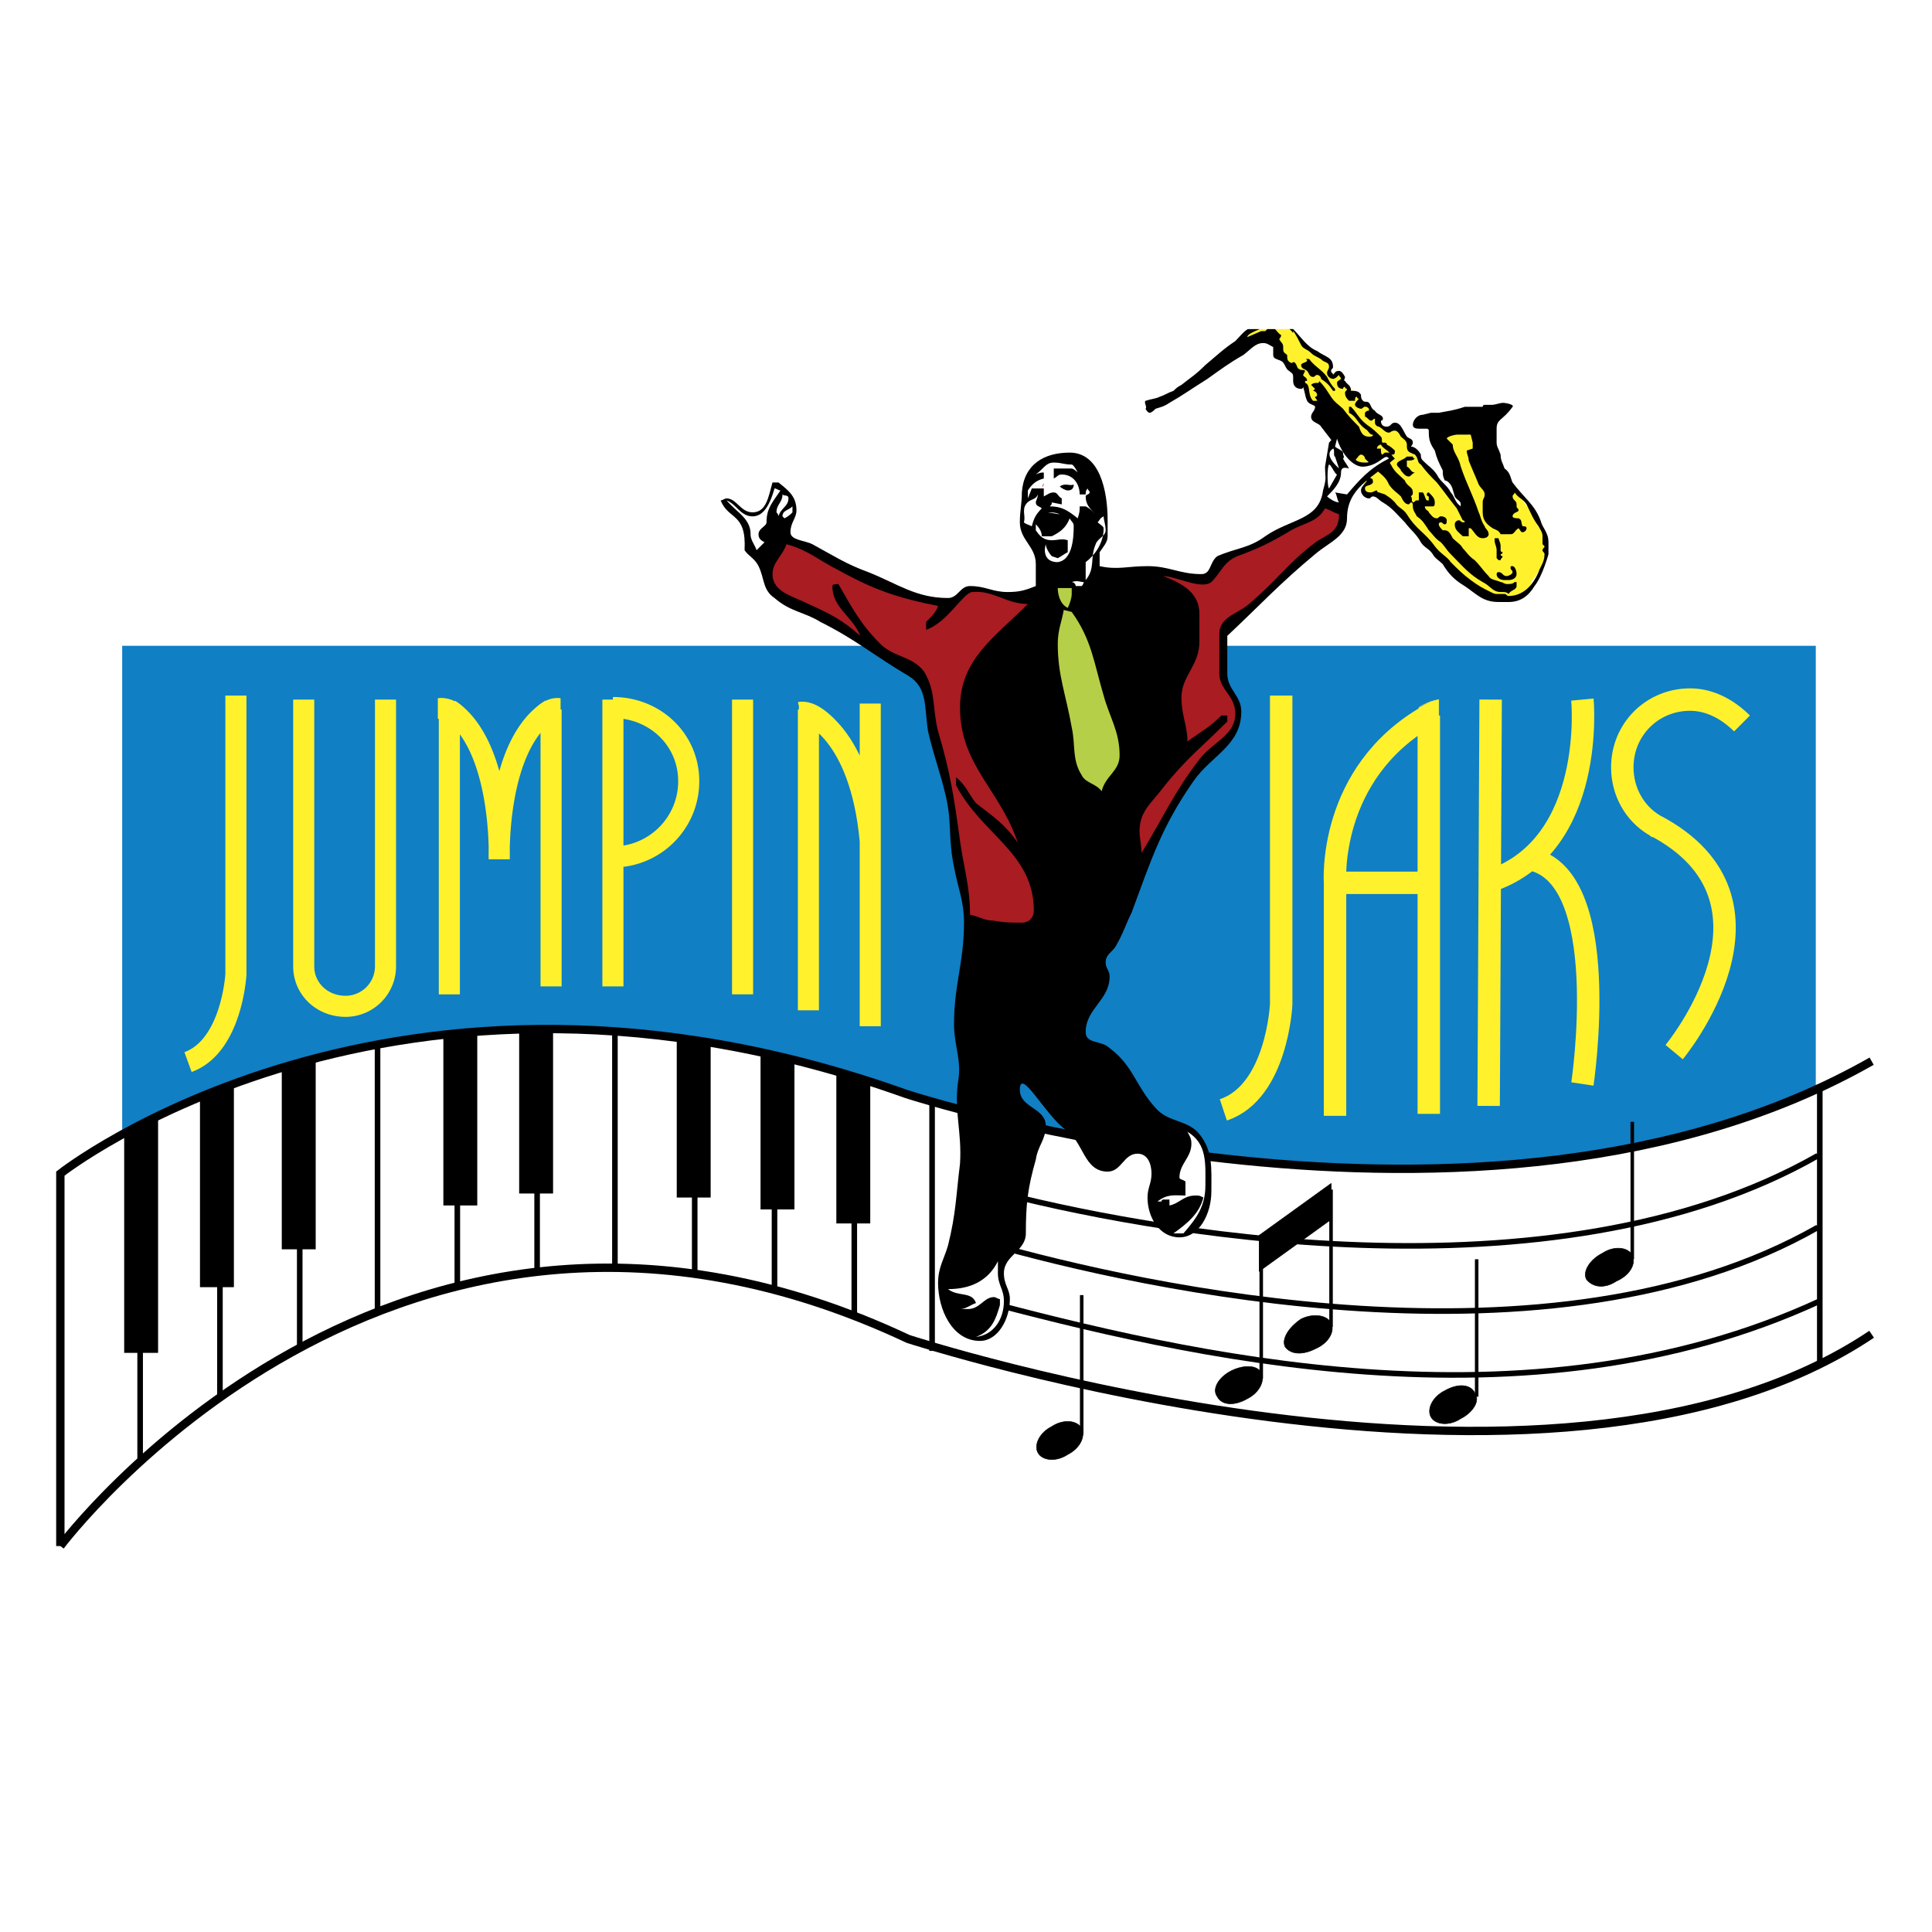
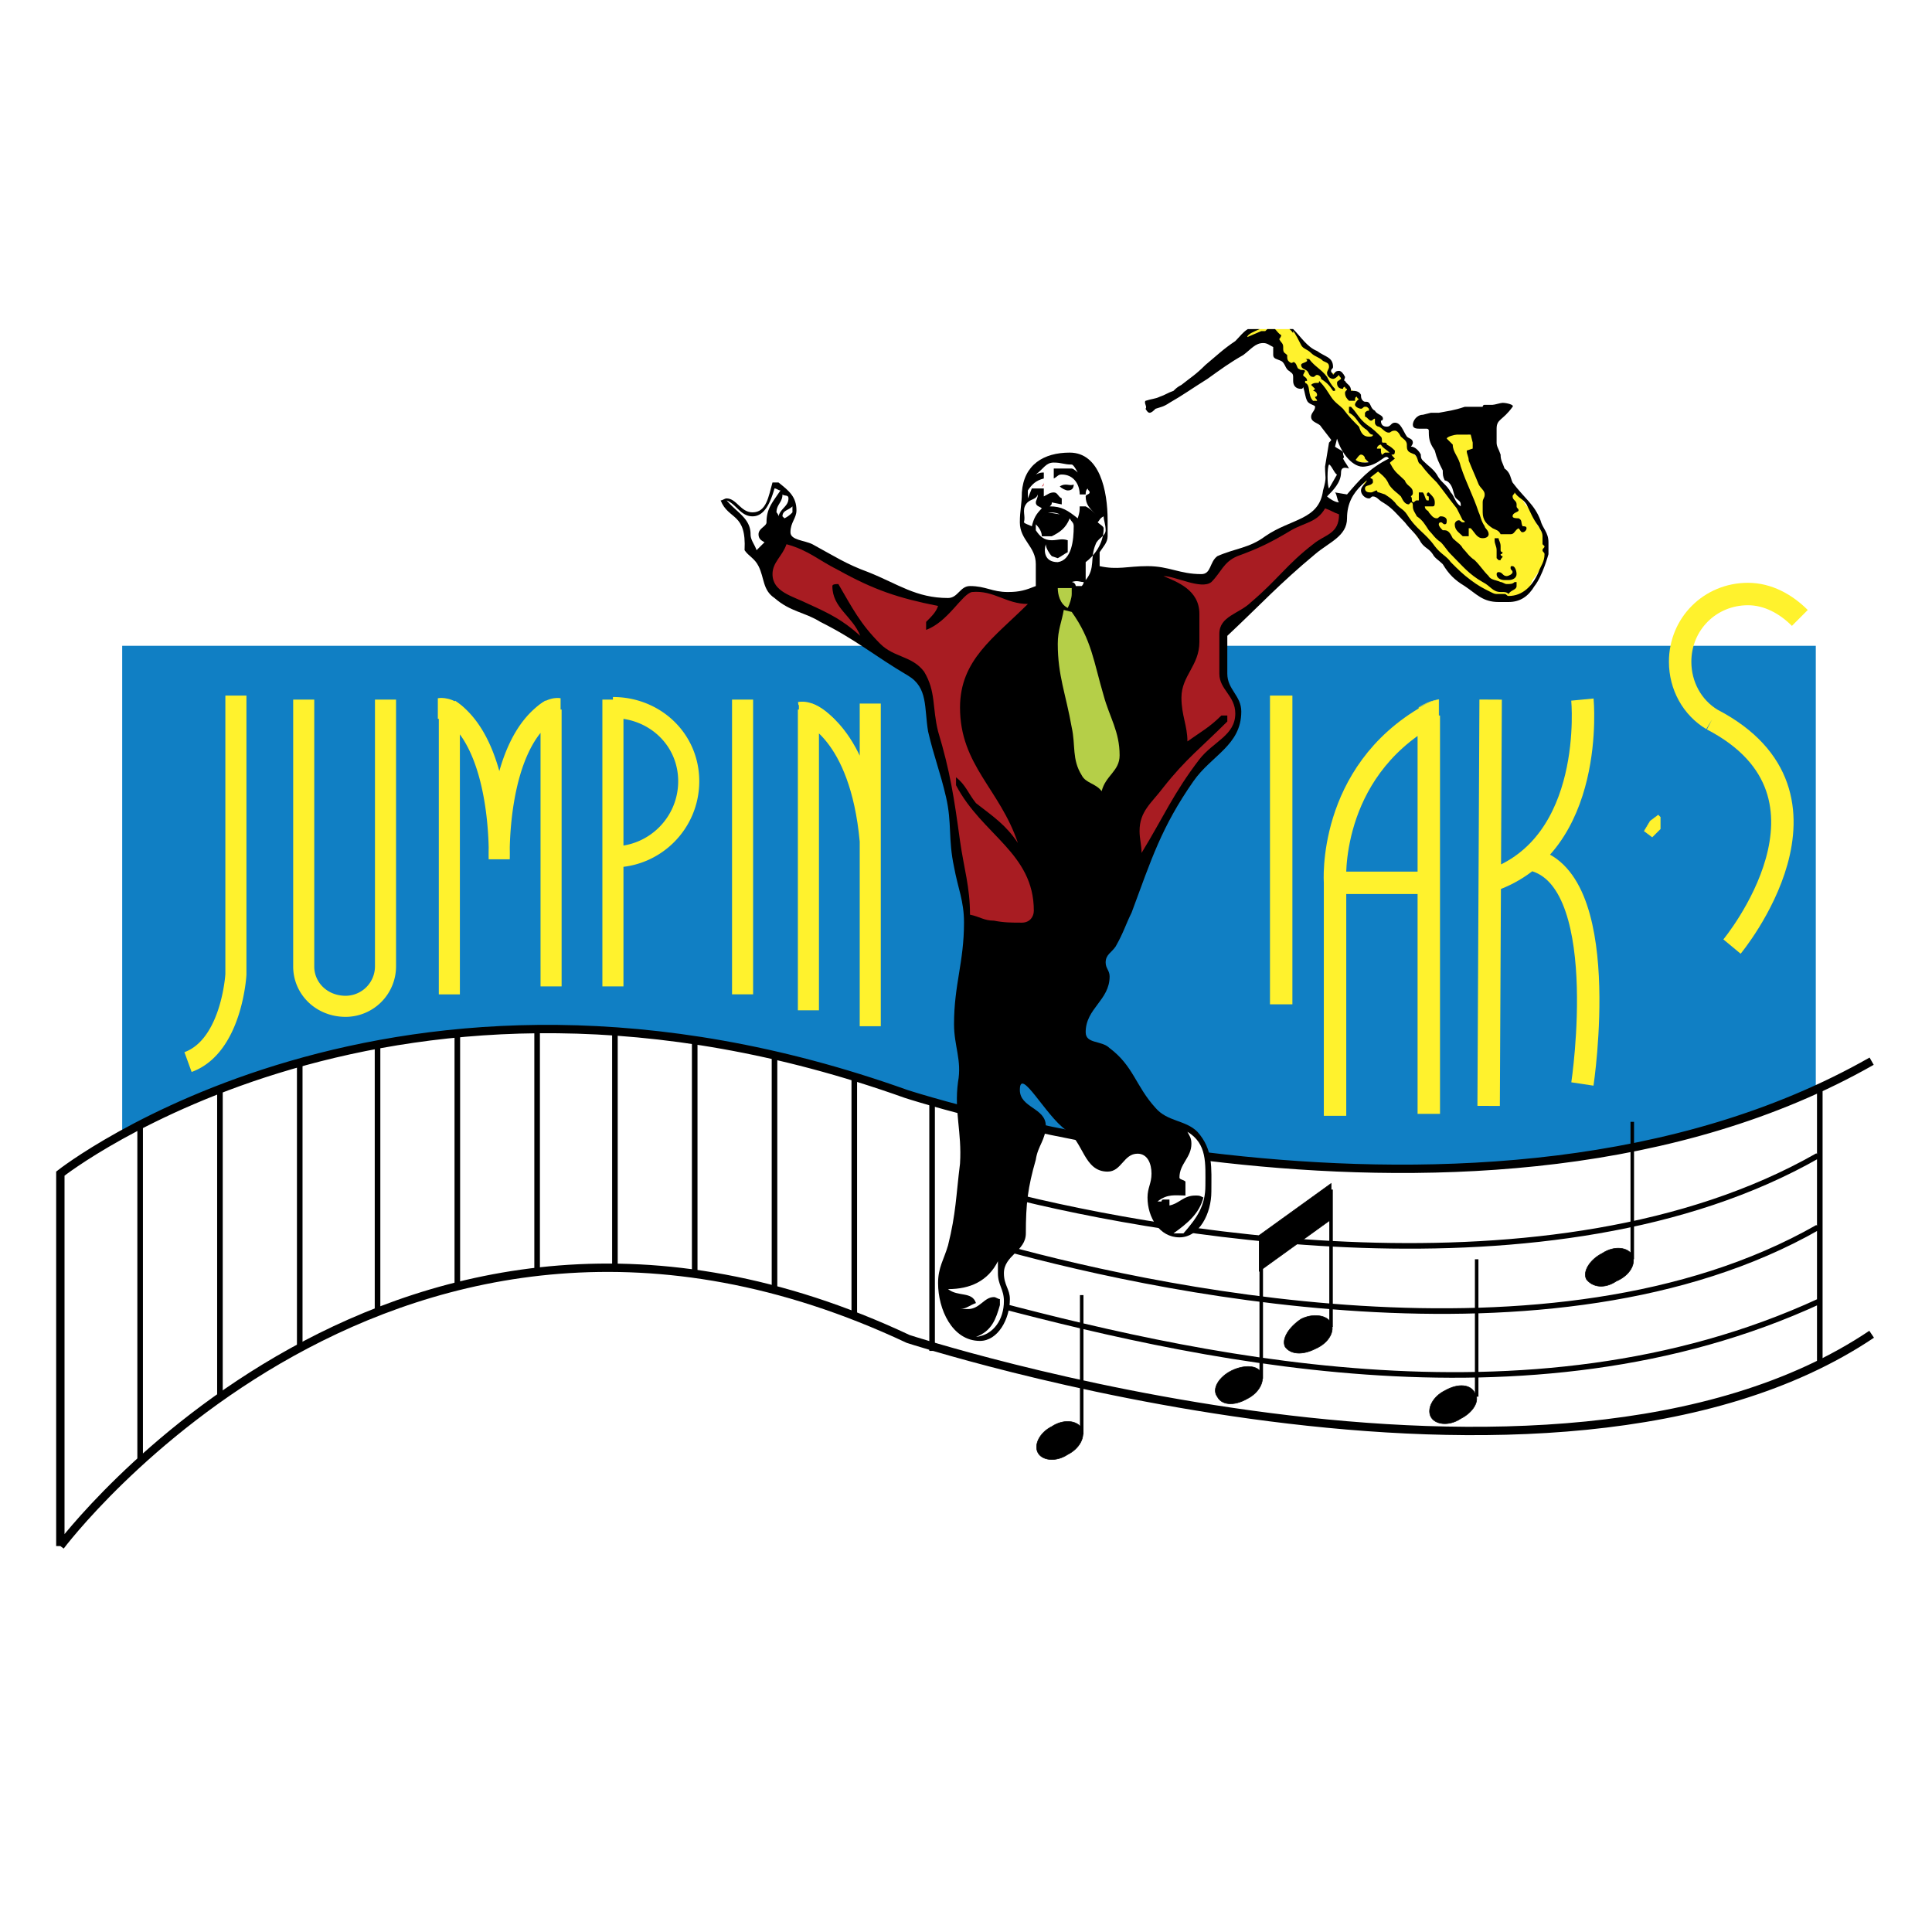
<svg xmlns="http://www.w3.org/2000/svg" width="2500" height="2500" viewBox="0 0 192.756 192.756">
  <path fill-rule="evenodd" clip-rule="evenodd" fill="#fff" d="M0 0h192.756v192.756H0V0z" />
  <path d="M121.854 36.015c4.775-3.577 5.373-1.789 5.971-.596.398.794 1.193.994 1.592 1.788.199.397 0 .795.398.994.598.397.598 1.192.994 1.59.996.993 2.189 1.192 2.986 2.385.398.596.598.993 1.193 1.59v1.391c-.199.596.398.994.996.994.795 0 1.393-.795 2.387-.795.199 0 .199.199.398.199-.596 1.59-2.785 1.59-2.785 3.179 0 .398.596.597.994.597.598 0 .996.199 1.592.397.398.397.598.994 1.195 1.391 1.393.994.994 2.782 2.984 3.378.199.397.797.596.797.795 0 .596.598.596.994.794.797.597.797 1.59 1.594 1.789 1.592.597 2.387 1.789 4.18 1.789.596 0 1.791 0 1.791-.596.396 0 .596-.795.795-1.192.797-.994 1.393-1.987 1.393-3.18 0-1.788-1.393-2.186-1.393-3.974-1.193 0-.994-2.186-2.189-2.186-.396 0-.396.397-.596.795-.598-.597-.598-.994-.797-1.789 0-1.391-.797-1.789-.994-3.18 0-.596 0-.795-.199-1.192-.598-.993-1.594-.795-2.588-.795-.996 0-1.592.994-1.592 1.789 0 1.988.795 2.981 1.791 4.57.598.597.598 1.193.994 1.988v.397c-.994 0-1.393-.596-1.791-1.391-.598-.795-1.193-1.192-1.592-1.987-.598-1.589-2.787-1.988-2.787-3.776 0-.596-.994-.795-.994-1.391-.199 0-.598.198-.598.397-.199-.199-.398-.199-.795-.199-1.195-.596-.996-1.987-2.189-2.583-.598-.397-.598-1.192-1.395-1.391-.396 0-.396-.596-.596-1.192 0-.397-.797-.397-1.195-.397v-.794c-.199-.795-1.592-.994-2.387-1.789-.648-.538-1.062-1.248-1.559-1.789h-3.826c-.281.225-.541.49-.785.795-.797 1.192-1.195 1.789-2.588 2.384.001-.001.201-.2.201-.001z" fill-rule="evenodd" clip-rule="evenodd" fill="#fff22d" />
  <path d="M130.213 35.816h.396c.598.795 1.195.994 1.791 1.789.199.397.398.794.797 1.192v.199h-.199c-.398-.597-.598-.795-1.193-1.192 0-.199-.199-.397-.398-.397s-.199.199-.398.199c-.398 0-.398-.397-.596-.596-.199-.199-.598-.199-.598-.596 0-.199.398-.199.598-.398-.001-.001-.001-.2-.2-.2z" fill-rule="evenodd" clip-rule="evenodd" />
  <path d="M134.789 39.194v0zM131.805 40.585c.398.198.596.397.596.596h.199c0 .397.398.596.398.795h.199c.199.596.598.596.797.994s.398.795.795.795l.199-.199h.199v.199c-.199 0-.398.198-.398.397s.199.199.199.397h-.199c-.596-.596-.596-.994-.994-1.391-.398-.795-.996-.795-1.791-.993-.199-.199-.199-.398-.398-.398 0-.199-.199-.199-.199-.397-.001-.398.198-.596.398-.795zM149.717 40.784h.398v.199c-.598 0-.996.398-1.195.994-.199.199 0 .596-.199.794v.795c0 .199 0 .397.199.596v.795c.199.199 0 .397.199.596.199.597.598.994.797 1.59 0 .397.199.596.398.993-.199-.198-.598 0-.598-.198-.398-.397-.199-.994-.598-1.59-.199-.597-.398-.795-.598-1.391-.197-.795-.396-1.789-1.193-1.789-.398 0-.598.199-.797.199-.197 0-.197-.199-.396-.397 0-.199-.398-.199-.398-.397 0-.199.199-.397.199-.596.398.199.398.199.596.199.398 0 .398-.199.598-.199.598-.199 1.195.199 1.592-.199.398-.199.398-.397.598-.596v-.199h-.199-.199c-.199 0-.199 0-.199-.199h.995z" fill-rule="evenodd" clip-rule="evenodd" fill="#fff" />
  <path d="M147.527 44.758c0 .199.199.199.398.397.199.795.398 1.391.795 2.186 0 .199.398.398.398.795 0 .199 0 .199-.199.199s-.199-.199-.398-.397c-.197-.597-.396-.994-.795-1.59 0-.397.199-.795-.199-.994v-.596z" fill-rule="evenodd" clip-rule="evenodd" fill="#fff" />
-   <path d="M140.363 45.553h.596s0 .198.199.198c-.199.199-.398.199-.795.199v.596c.396.199.396.596.795.596-.398.198-.398.397-.598.397-.396 0-.596-.397-.795-.596 0-.199-.398-.397-.398-.596 0-.396.598-.396.996-.794z" fill-rule="evenodd" clip-rule="evenodd" />
  <path d="M149.916 49.726h.199c0 .199 0 .199-.199.199v-.199z" fill-rule="evenodd" clip-rule="evenodd" fill="#fff" />
  <path d="M149.119 53.701h.398c0 .199.199.397.199.795v.397c0 .199.199.199.199.199 0 .199-.199.199-.199.199 0 .199.199.199.199.199 0 .199-.199.199-.199.397h-.199l-.199-.199v-.795c0-.397-.199-.596-.199-.994v-.198zM150.91 56.483c.199 0 .398.397.398.795 0 .397-.398.596-.797.596h-.396c-.398 0-.797-.198-.797-.596 0 0 0-.199.199-.199.398 0 .398.397.797.397.197 0 .596-.198.596-.397s-.199-.199-.199-.397c0-.199 0-.199.199-.199z" fill-rule="evenodd" clip-rule="evenodd" />
  <path d="M133.795 45.156l-1.99-2.583c-.199-.397-.996-.397-.996-.994 0-.397.398-.596.398-.993 0-.199-.598-.199-.795-.597-.199-.397-.199-.794-.398-1.391 0 .199-.199.199-.199.199-.598 0-.797-.398-.797-.795v-.397c0-.397-.199-.397-.396-.596-.398-.199-.398-.795-.797-.994s-.797-.199-.797-.596v-.795c-.398-.199-.596-.398-.994-.398-.797 0-1.195.597-1.99 1.193-1.395.794-2.189 1.391-3.582 2.384-1.594.994-2.389 1.59-3.783 2.385-.596.397-.795.397-1.393.596-.199.199-.398.398-.598.398s-.398-.398-.398-.398c.199-.198-.197-.596 0-.795.598-.198.996-.198 1.395-.397.598-.198.795-.397 1.393-.596.199-.199.398-.397.797-.597.994-.794 1.393-.993 2.389-1.986 1.193-.994 1.791-1.59 2.984-2.385.498-.498.719-.856 1.24-1.192h1.18c-.479.213-1.225.503-1.225.795l1.393-.597h.398c.068-.069.139-.138.209-.198h.77c.189.192.363.472.613.596 0 .199-.199.397-.199.397.199.397.398.397.398.795v.199c0 .397.199.397.396.596 0 .397 0 .596.398.794.199 0 .199-.199.398 0s.199.596.398.596c.199.199.398 0 .598.199l-.199.397c0 .199.398.199.398.596h-.199v.199c.596.198.199 1.192.795 1.788h.398c0-.198-.199-.198-.199-.397 0 0 .199 0 .199-.198 0-.199-.199-.397-.398-.397l.199-.199-.398-.398c.199-.198.398-.198.598-.198.199 0 .199 0 .199-.199.598.596.795.994 1.193 1.589.398.597.797.795 1.195 1.192.596.795.994 1.193 1.592 1.789.199.596.398.993.994.993.199 0 .398 0 .398-.198-.398 0-.398-.397-.795-.597-.797-.596-.797-1.192-1.594-1.589v-.596h.199c.598.596.797 1.192 1.592 1.788.598.397.996.795 1.395 1.192.199.199 0 .596.199.596h.199c.197 0 .197.199.197.199.398.199.598.397.797.596 0 .199 0 .397-.199.397h-.199c-.199-.397-.795-.596-.994-.994-.199 0-.398.199-.398.397h.398v.199c0 .596.398.596.795.794.199.199 0 .398.199.597.398.795.797.993 1.395 1.59.199.596.795.596.795 1.192 0 .199 0 .199-.199.397.199.198 0 .397.199.596.199 0 .199-.198.398-.198h.199v-.397-.397h.398c.199.199.199.596.396.795h.199v-.397s-.199 0-.199-.199c0 0 0-.199.199-.199.398.397.598.596.598.993 0 .199 0 .397-.199.397h-.794c0 .397.396.397.396.596.199.199.398.596.797.596.199 0 .199-.199.398-.199.398 0 .596.199.596.398 0 .198 0 .397-.197.397-.199 0-.199-.199-.398-.199 0 0-.199 0-.199.199s.199.398.398.596h.199c.396 0 .596.397.795.795.398.397.797.596.996.993.398.398.596.795 1.193 1.193.598.596.797.993 1.393 1.589.199.397.797.397 1.195.596.199 0 .398.199.598.199.396 0 .596 0 .795-.199h.199v.398c0 .397-.598.397-.797.795-.197-.199-.396-.199-.596-.199h-.199c-.797 0-.996-.596-1.791-.994-1.395-.794-1.99-1.589-3.186-2.782-.398-.397-.596-.795-.994-1.192-.598-.397-.797-.795-1.195-1.192-.396-.596-.596-.993-1.193-1.391-.199-.397-.398-.596-.398-.994 0-.198 0-.397-.199-.397l-.199.199c-.396 0-.596-.397-.795-.795-.398-.397-.797-.597-1.195-1.192-.396-.994-1.193-1.192-1.791-1.987-.199-.198-.398-.397-.596-.597 0-.198-.199-.397-.398-.397s-.398.397-.598.596c.398.397.598.397.996.397v.596s-.199.199-.398.199v.397c.398 0 .795-.199.994.199.199 0 .199.199.199.397-.199.398-.795.199-.795.596 0 .398.396.398.596.398s.398-.199.598-.199c0 0 0 .199.199.199l.598.199c.596.397.596.397.994.794.398.597.797.597 1.195 1.192.994 1.59 1.791 1.788 2.785 3.18.598.795 1.193.994 1.592 1.589.797.795 1.195 1.193 1.99 1.789.797.597 1.195.795 1.99 1.192.398.199.398.199.797.199h.598c.199 0 .199.198.396.198 1.395 0 2.389-.993 2.986-2.385.199-.596.598-.994.598-1.788 0-.199-.199-.199-.199-.397 0-.199.199-.199.199-.397l-.199-.199v-.795c0-.398-.199-.596-.398-.994-.598-.795-.797-1.391-1.195-2.186-.396-.597-.795-.597-1.193-1.192 0 .199-.199.199-.199.397 0 .397.398.397.398.795v.198c0 .199.199.199.199.397 0 .199-.598.199-.598.596 0 .199.398.199.598.199.398.199.199.397.398.795.199 0 .396 0 .396.199 0 .198-.197.396-.396.396s-.199-.198-.398-.396c-.398.198-.398.596-.797.596h-.994c-.199-.397-.398-.397-.797-.596-.596-.398-.994-.795-.994-1.59v-.994c0-.397.199-.397.199-.794 0-.398-.398-.597-.598-.994-.398-.994-.598-1.391-.996-2.385 0-.397-.197-.596-.197-.994l.596-.199v-.596l-.199-.794h-1.393c-.199 0-.996.198-.996.397l.598.596c0 .795.598 1.192.797 2.186.598 1.789 1.193 2.782 1.791 4.57.199.397.199.795.598 1.391 0 .199.396.397.396.795 0 .199-.197.397-.596.397-.598 0-.797-.597-1.195-.993h-.199v.794h-.596c-.398-.398-.797-.596-.797-1.192 0-.199.199-.397.398-.397s.199.198.398.198h.199c0-.198-.199-.198-.199-.198l-.598-1.192c-.797-.994-1.193-1.59-1.99-2.584-.598-.596-.996-.993-1.592-1.788-.398-.198-.199-.597-.598-.994-.398-.199-.795-.199-.795-.795v-.199c0-.397-.398-.596-.598-.795-.199-.397-.398-.596-.598-.596-.398 0-.398.198-.598.198-.396 0-.596-.397-.994-.596-.199 0-.398-.199-.398-.397v-.398c-.199 0-.199.199-.398.199s-.398-.398-.596-.398v-.397c.197-.199.197-.199.396-.199v-.199c-.199-.198-.199-.198-.396-.198-.199 0-.199.198-.398.198s-.598-.198-.598-.397c0-.198.199-.397.398-.596-.199 0-.199-.199-.199-.199-.199 0-.199.199-.199.397h-.598c-.197-.198-.396-.397-.396-.794 0-.199.199-.199.199-.397-.199 0-.199-.199-.199-.199-.199 0-.199.199-.199.199-.398 0-.598-.199-.598-.596 0-.199.199-.199.398-.397 0-.199-.199-.199-.199-.397-.199.199-.398.397-.598.397s-.598-.199-.598-.596c0-.199.199-.397.199-.596 0-.397-.199-.397-.596-.596-.398-.397-.797-.397-1.195-.795-.396-.397-.795-.397-.994-.795-.199-.397-.598-1.192-.797-1.391v-.198h-.365c.135.106.258.237.365.397v-.397c.797.795 1.395 1.789 2.389 2.186.797.597 1.592.597 1.592 1.59 0 .199-.199.199-.199.397s.199.199.199.397c.199-.199.199-.397.598-.397.199 0 .398.199.598.596 0 .199-.199.397 0 .397.199.397.596.397.596.994.398 0 .797 0 .996.397 0 .198 0 .397.199.596.199.199.396 0 .596.199.199.198.199.596.598.794.199.398.797.398.797.795 0 .199-.199.199-.199.199 0 .397.199.596.596.596.398 0 .398-.397.797-.397.598 0 .797.795 1.195 1.391.197.199.596.199.596.596 0 .199-.199.397-.199.397.398 0 .797.397.996.795 0 .199 0 .397.199.596.596.596.994.795 1.393 1.391.398.795.994.994 1.393 1.789.398.397.398.993.996 1.391v-.198c0-.397-.398-.397-.598-.795-.199-.597-.199-.994-.598-1.392-.199-.198-.396-.198-.396-.198-.199-.397-.199-.597-.199-.994-.398-.794-.598-1.193-.797-1.987-.398-.596-.598-.994-.598-1.789v-.192c0-.199-.199-.199-.199-.199h-.596c-.398 0-.797 0-.797-.397s.398-.993.996-.993l.795-.199h.797c.994-.199 1.393-.199 2.588-.596h1.791s0-.199.199-.199h.794c.199 0 .797-.198.996-.198.398 0 1.193.198.994.397-.994 1.391-1.592 1.192-1.592 2.186v1.391c0 .397.199.596.398 1.192 0 .596.199.795.398 1.391.596.397.596.994.795 1.391 1.195 1.59 2.189 2.187 2.787 3.776.199.795.795 1.191.795 2.186v1.192s-.596 2.186-1.393 3.18c-.598.993-1.393 1.59-2.588 1.59h-.994c-1.592 0-2.189-.795-3.383-1.59-.996-.597-1.594-1.192-2.189-2.186-.398-.397-.797-.596-.996-.994-.398-.597-.795-.597-1.193-1.192-.398-.795-.996-1.192-1.592-1.987-.797-.795-1.195-1.391-2.189-1.987-.398-.198-.598-.596-.996-.596-.199 0-.199.198-.398.198-.396 0-.795-.397-.795-.795 0-.397.398-.596.596-.993-.596 0-.795-.199-1.193-.397.199-.397.398-.397.598-.795-.199-.199-1.791-1.59-2.189-1.789l.198.198z" fill-rule="evenodd" clip-rule="evenodd" />
  <path fill-rule="evenodd" clip-rule="evenodd" fill="#107fc4" d="M12.191 64.431h168.971v57.231H12.191V64.431z" />
  <path d="M74.087 69.797v29.41M61.151 70.592c4.18 0 7.563 3.179 7.563 7.353s-3.383 7.551-7.563 7.551m0-15.699v28.615M23.536 69.399V97.22s-.398 7.152-4.777 8.742m19.703-9.537V69.797v26.628a3.99 3.99 0 0 1-3.98 3.976c-2.389 0-4.18-1.789-4.18-3.976V69.797m14.529.994v28.417m10.15-28.417c-5.572 3.378-5.174 14.904-5.174 14.904s.398-11.327-4.976-14.904m10.15 27.621V70.791" fill="none" stroke="#fff22d" stroke-width="2.103" stroke-miterlimit="2.613" />
  <path d="M43.836 71.585v-1.789s1.393-.199 2.587 1.192c.995 1.392-2.587.597-2.587.597zM55.777 71.585v-1.789s-1.393-.199-2.587 1.391c-1.194 1.392 2.587.398 2.587.398z" fill-rule="evenodd" clip-rule="evenodd" fill="#fff22d" stroke="#fff22d" stroke-width=".306" stroke-miterlimit="2.613" />
  <path d="M80.655 70.791v30.006m6.17 1.59V70.194m-6.17.994s5.175 1.789 6.17 12.718" fill="none" stroke="#fff22d" stroke-width="2.103" stroke-miterlimit="2.613" />
  <path d="M79.859 71.585v-1.391h-.199s1.393-.397 3.185 1.391c1.989 1.789-2.986 0-2.986 0z" fill-rule="evenodd" clip-rule="evenodd" fill="#fff22d" stroke="#fff22d" stroke-width=".306" stroke-miterlimit="2.613" />
  <path d="M6.021 154.252v-37.16s33.237-26.231 84.386-7.949c0 0 57.52 18.812 96.327-3.268v27.244c-31.912 21.439-96.128.467-96.128.467-51.148-24.045-84.585 20.666-84.585 20.666z" fill-rule="evenodd" clip-rule="evenodd" fill="#fff" />
-   <path d="M15.773 111.334v23.643H12.39v-21.904a78.256 78.256 0 0 1 3.383-1.739zM23.336 108.133v20.287h-3.384v-18.963c1.071-.445 2.2-.889 3.384-1.324zM31.497 105.588v19.055h-3.384v-18.105a88.194 88.194 0 0 1 3.384-.95zM47.617 102.93v17.342h-3.383v-17.029a92.251 92.251 0 0 1 3.383-.313zM55.18 102.672v16.406h-3.383v-16.369c1.11-.031 2.239-.043 3.383-.037zM70.903 104.037v15.439H67.52v-15.947c1.115.149 2.244.319 3.383.508zM79.262 105.771v14.896h-3.383v-15.682c1.117.242 2.245.503 3.383.786zM86.825 107.934v14.127h-3.383v-15.168c1.116.322 2.247.673 3.383 1.041z" fill-rule="evenodd" clip-rule="evenodd" />
  <path d="M6.021 154.252v-37.16s33.237-26.231 84.386-7.949c0 0 57.52 18.812 96.327-3.268m0 27.244c-31.912 21.439-96.128.467-96.128.467-51.149-24.045-84.585 20.666-84.585 20.666" fill="none" stroke="#000" stroke-width=".833" stroke-miterlimit="2.613" />
  <path d="M13.982 112.322v33.783m7.961-37.16v30.602m7.961-33.385v28.615m7.763-30.404v26.629m7.96-27.82v25.238m7.961-25.637v24.244m7.762-24.045v23.648m7.961-22.653v23.25m7.961-21.86v23.449m7.96-21.263v23.648m7.763-21.064v24.641m88.566-26.032v27.422m-82.993-17.486c15.523 4.174 56.322 11.725 82.793-3.379m-82.793 8.744c15.324 4.373 56.322 13.514 82.793-1.59m-83.988 7.154c20.898 5.564 54.93 13.711 84.188.199" fill="none" stroke="#000" stroke-width=".557" stroke-miterlimit="2.613" />
  <path d="M103.543 144.912c-.398-.795.199-1.986 1.393-2.584 1.195-.795 2.588-.596 2.986.199.396.795-.199 1.988-1.395 2.584-1.193.795-2.586.596-2.984-.199z" fill-rule="evenodd" clip-rule="evenodd" stroke="#000" stroke-width=".055" stroke-miterlimit="2.613" />
  <path fill="none" stroke="#000" stroke-width=".351" stroke-miterlimit="2.613" d="M107.922 143.123v-13.91" />
  <path d="M121.455 139.348c-.598-.795.199-1.986 1.393-2.582 1.195-.598 2.588-.598 2.986.197s-.199 1.988-1.393 2.584c-1.394.795-2.587.596-2.986-.199z" fill-rule="evenodd" clip-rule="evenodd" stroke="#000" stroke-width=".055" stroke-miterlimit="2.613" />
  <path fill="none" stroke="#000" stroke-width=".351" stroke-miterlimit="2.613" d="M125.834 137.561V123.65" />
  <path d="M128.223 134.381c-.398-.795.398-1.988 1.592-2.783 1.193-.596 2.586-.396 2.984.398s-.199 1.986-1.592 2.582c-1.193.598-2.389.598-2.984-.197z" fill-rule="evenodd" clip-rule="evenodd" stroke="#000" stroke-width=".055" stroke-miterlimit="2.613" />
  <path fill="none" stroke="#000" stroke-width=".351" stroke-miterlimit="2.613" d="M132.799 132.393v-13.711" />
  <path fill-rule="evenodd" clip-rule="evenodd" stroke="#000" stroke-width=".066" stroke-miterlimit="2.613" d="M125.635 123.252l7.164-5.166v3.576l-7.164 5.166v-3.576z" />
  <path d="M142.75 141.336c-.398-.795.199-1.988 1.395-2.584 1.393-.795 2.586-.596 2.984.199.598.795-.199 1.986-1.393 2.582-1.195.795-2.588.598-2.986-.197z" fill-rule="evenodd" clip-rule="evenodd" stroke="#000" stroke-width=".055" stroke-miterlimit="2.613" />
  <path fill="none" stroke="#000" stroke-width=".351" stroke-miterlimit="2.613" d="M147.328 139.348v-13.711" />
  <path d="M158.273 127.623c-.396-.795.398-1.986 1.594-2.582 1.193-.795 2.586-.598 2.984.199.398.795-.199 1.986-1.592 2.582-1.193.795-2.388.598-2.986-.199z" fill-rule="evenodd" clip-rule="evenodd" stroke="#000" stroke-width=".055" stroke-miterlimit="2.613" />
  <path fill="none" stroke="#000" stroke-width=".351" stroke-miterlimit="2.613" d="M162.852 125.637v-13.711" />
  <path d="M133.795 42.97c2.189.397 0 3.18 2.389 3.18.795 0 1.193-.398 1.99-.994h.596c0 .199.199.397.398.596-2.389 1.988-4.775 2.981-4.775 5.962 0 1.789-1.793 2.385-3.186 3.577-3.582 2.98-5.373 4.968-8.758 8.147v3.775c0 1.59 1.395 2.186 1.395 3.775 0 3.378-2.986 4.372-4.777 6.956-3.184 4.57-4.18 7.75-6.17 13.115-.596 1.192-.795 1.987-1.592 3.378-.398.597-.994.795-.994 1.59 0 .596.396.795.396 1.391 0 2.385-2.389 3.18-2.389 5.564 0 1.193 1.594.795 2.389 1.59 2.389 1.789 2.588 3.775 4.578 5.961 1.193 1.393 2.986 1.193 4.18 2.385 1.592 1.789 1.393 3.578 1.393 5.963 0 2.186-1.193 4.57-3.184 4.57s-3.186-1.988-3.186-3.975c0-.994.398-1.391.398-2.385s-.398-1.988-1.393-1.988c-1.393 0-1.592 1.789-2.984 1.789-2.389 0-2.389-2.98-4.18-4.172-1.99-1.393-4.578-6.359-4.578-3.975 0 1.787 2.588 1.787 2.588 3.576 0 1.391-.797 1.988-.996 3.379-.795 2.781-.994 4.371-.994 7.352 0 1.789-2.189 2.188-2.189 3.975 0 1.193.596 1.59.596 2.584 0 1.986-1.193 4.172-2.984 4.172-2.787 0-4.18-3.178-4.18-5.762 0-1.59.597-2.385.995-3.775.796-3.18.796-4.969 1.194-8.148.199-3.18-.597-5.166-.199-8.146.398-2.186-.398-3.578-.398-5.764 0-3.975.995-6.16.995-10.134 0-2.187-.597-3.378-.995-5.564-.597-2.782-.199-4.372-.796-6.955s-1.194-3.975-1.792-6.558c-.397-2.384 0-4.372-1.99-5.563-3.383-1.988-5.175-3.577-8.757-5.366-1.592-.994-2.985-.994-4.577-2.385-1.194-.795-.995-1.987-1.593-3.179-.397-.795-.995-.994-1.393-1.59.199-3.776-1.592-2.98-2.388-4.968.199 0 .397-.199.597-.199.996 0 1.393 1.391 2.587 1.391 1.393 0 1.592-1.589 1.99-2.981h.598c.995.795 1.792 1.392 1.792 2.782 0 .795-.598 1.192-.598 2.186 0 .795 1.394.795 2.189 1.193 2.189 1.192 3.384 1.987 5.572 2.782 2.985 1.192 4.777 2.583 7.961 2.583.995 0 1.194-1.192 2.189-1.192 1.593 0 2.189.596 3.781.596 1.195 0 1.793-.199 2.787-.596v-2.186c0-1.789-1.592-2.385-1.592-4.173 0-1.192.199-1.788.199-2.98.199-2.782 2.189-3.975 4.775-3.975 2.986 0 3.783 3.775 3.783 6.757v1.589c0 .596-.398.994-.797 1.59v1.391c1.791.397 2.785 0 4.775 0 2.189 0 3.186.795 5.375.795.994 0 .795-1.193 1.592-1.789 1.791-.795 3.184-.795 4.777-1.987 2.586-1.789 5.373-1.589 5.771-4.571.396-1.391.199-1.192.199-2.384l.396-2.385c.8-.795.402-1.392 1.199-1.193z" fill-rule="evenodd" clip-rule="evenodd" />
  <path d="M103.543 49.329c-.199.596-.797.397-1.193.994-.398.596 0 1.192-.199 1.788.199.199.398.199.795.397.199-.795.398-1.192.996-1.788-.199-.199-.598-.199-.598-.597 0-.198.199-.397.199-.794z" fill-rule="evenodd" clip-rule="evenodd" fill="#fff" />
  <path d="M105.135 46.15c-.795 0-.994.596-1.791 1.191.398-.198.598-.198.797-.198v.596c-.797.199-1.195.596-1.592 1.192v.795l.396-.994h1.195v.795c.398-.199.596-.397.994-.397s.398.397.797.596v.597l-.996-.199c0 .199 0 .199-.199.397 1.195 0 1.791.397 2.787 1.192.199-.596.199-.795.199-1.192h.596c.398.199.598.397.996.795-.598-.596-.996-.993-.996-1.788 0-.199.398-.199.398-.397 0-.199-.197-.199-.197-.398-.201.199-.201.398-.201.597h-.596c0-.994-.598-1.988-1.791-1.988-.398 0-.398.199-.797.398v-.994h1.791c.199 0 .598.397.598.397s-.398-.795-.598-.795c-.794 0-.993-.198-1.79-.198zM133.396 43.765c.398 1.391 1.592 2.98 2.787 2.782 1.592-.199 1.99-1.391 2.387-.795-1.99.994-2.984 2.187-4.178 3.578l-1.195-.199c.199.199.199.795.398.993-.398 0-.996-.397-1.195-.596.598-.597 1.395-1.392 1.395-2.385 0-.397.199-.596.795-.397-.197-.397-.396-.596-.596-.994.199-.198 0-.198 0-.596 0-.199-.598-.397-.797-.596l.199-.795z" fill-rule="evenodd" clip-rule="evenodd" fill="#fff" />
-   <path d="M132.998 44.758c.199 0 0 .795.199.795l.398 1.192c-.199-.198-1.591-1.391-.597-1.987z" fill-rule="evenodd" clip-rule="evenodd" fill="#fff" />
  <path d="M106.527 48.931c-.197 0-.596-.199-.795-.397.598-.398.994 0 1.393-.199 0 .397-.199.596-.598.596z" fill-rule="evenodd" clip-rule="evenodd" />
  <path d="M104.141 48.136c0 .199 0 .398-.199.398-.001 0 .199-.199.199-.398z" fill-rule="evenodd" clip-rule="evenodd" fill="#cc2229" />
  <path d="M77.272 48.732c.199 0 .398.199.597.199-.796 1.192-1.393 1.789-1.393 3.18 0 .397-.796.597-.796 1.192 0 .397.199.596.598.795l-.796.795c-.199-.596-.597-.994-.597-1.59 0-1.59-1.393-2.186-2.388-3.378.996.397 1.393 1.589 2.587 1.589s1.79-1.39 2.188-2.782zM78.068 49.329c.199.199.597 0 .597.397 0 .795-.796.994-.995 1.789 0-.199-.199-.397-.199-.397 0-.795.597-.994.597-1.789zM79.063 50.521v.596a2.747 2.747 0 0 1-.796.596l-.199-.199c0-.596.597-.596.995-.993z" fill-rule="evenodd" clip-rule="evenodd" fill="#fff" />
  <path d="M132.203 50.72c.596.198.795.397 1.393.596 0 1.987-1.393 1.987-2.588 2.981-2.588 1.987-3.582 3.577-6.17 5.763-1.193 1.192-3.184 1.391-3.184 3.179v3.974c0 1.59 1.592 2.186 1.592 3.975 0 2.186-2.189 2.782-3.582 4.57-2.588 3.378-3.582 5.763-5.771 9.34 0-.795-.199-1.391-.199-2.186 0-1.987 1.193-2.782 2.389-4.372 2.189-2.782 3.781-3.975 6.367-6.558v-.595h-.596c-1.195 1.191-1.99 1.589-3.385 2.583 0-1.59-.596-2.583-.596-4.372 0-2.186 1.791-3.18 1.791-5.564v-2.782c0-2.385-2.189-3.18-3.582-3.776 1.193 0 3.781 1.391 4.775.596.996-.994 1.195-1.987 2.588-2.583 2.189-.795 3.383-1.391 5.373-2.583 1.395-.795 2.588-.795 3.385-2.186z" fill-rule="evenodd" clip-rule="evenodd" fill="#a81c22" />
  <path d="M104.539 51.117l1.193.199c-.398-.199-.796-.199-1.193-.199zM110.111 51.515c0 .398.199.795.199 1.391s-.797.795-.996 1.391c-.598 1.391 0 2.385-.996 3.577v-1.789c.797-.596 1.793-1.788 1.793-3.377 0-.199-.398-.398-.598-.597.2-.198.2-.398.598-.596zM103.941 51.713c.199-.199.199-.397.398-.397-.198 0-.198.199-.398.397zM106.727 51.713c.199.397.398.397.398.795 0 1.391-.199 3.378-1.592 3.577-1.393 0-1.393-1.192-1.193-1.788 0 .397.396.994.596 1.192l.598.199c.398-.199.598-.397.994-.596V53.9c-.596-.199-.994 0-1.592 0-.795 0-1.193-.397-1.592-.994v-.596c.398.398.598.794.598 1.192h.994c.796-.398 1.394-.794 1.791-1.789z" fill-rule="evenodd" clip-rule="evenodd" fill="#fff" />
  <path d="M78.466 54.297c2.189.596 3.184 1.59 5.175 2.583 3.583 1.987 5.97 2.782 9.951 3.577-.199.597-.597.994-1.194 1.59v.795c2.189-.795 3.583-3.577 4.578-3.776 2.189-.199 3.384 1.192 5.574 1.192-3.385 3.378-6.768 5.564-6.768 10.333 0 5.763 3.981 8.148 5.772 13.513-1.193-1.789-2.389-2.583-4.18-3.974-.796-.994-.995-1.789-1.99-2.584v.795c2.587 4.968 7.761 6.757 7.761 12.52 0 .596-.398 1.192-1.193 1.192-.996 0-1.791 0-2.787-.199-.994 0-1.393-.397-2.388-.596 0-2.782-.597-4.57-.995-7.353-.597-4.372-.995-6.955-2.189-10.93-.597-2.384-.199-3.974-1.393-5.961-1.194-1.59-2.985-1.391-4.379-2.782-1.99-1.987-2.786-3.577-4.179-5.962-.199 0-.597 0-.597.199 0 2.186 1.99 2.98 2.786 4.968-1.791-1.59-2.985-2.186-5.175-3.18-1.592-.795-3.583-1.192-3.583-2.98-.001-1.192.995-1.788 1.393-2.98z" fill-rule="evenodd" clip-rule="evenodd" fill="#a81c22" />
  <path d="M108.121 58.072s0 .199-.199.398h-.598a.428.428 0 0 0-.398-.398c.597-.198.797 0 1.195 0z" fill-rule="evenodd" clip-rule="evenodd" fill="#fff" />
  <path d="M105.533 58.668h1.393v.597c0 .397-.199.993-.398 1.391-.796-.398-.995-1.391-.995-1.988zM106.131 60.854l.795.199c1.99 2.782 2.189 4.968 3.186 8.346.596 2.186 1.592 3.577 1.592 5.961 0 1.59-1.393 1.987-1.791 3.577-.598-.794-1.594-.794-1.99-1.589-.996-1.59-.598-2.981-.996-4.77-.596-3.378-1.393-5.166-1.393-8.346-.001-1.39.398-2.185.597-3.378z" fill-rule="evenodd" clip-rule="evenodd" fill="#b5cf48" />
  <path d="M118.469 112.918c1.992 1.193 1.793 3.18 1.793 5.365 0 1.988-.797 3.18-2.189 4.77h-.996c1.393-.992 2.588-1.986 2.986-3.576-.398-.199-.398-.199-.797-.199-1.193 0-1.592.795-2.588.994v-.596h-.596c-.199 0-.199.197-.199.197h-.398c.994-.795 1.791-.596 2.787-.596v-1.391c-.199-.199-.598-.199-.598-.398 0-1.391 1.193-1.986 1.193-3.377 0-.595-.199-.795-.398-1.193zM99.562 125.836v1.191c0 1.193.598 1.59.598 2.783 0 1.787-.996 3.377-2.787 3.576 1.592-.596 1.99-1.789 2.389-3.18v-.596c-.199 0-.398-.199-.598-.199-.994 0-1.393 1.193-2.587 1.193h-.796c.597 0 .995-.398 1.592-.598-.398-1.191-1.791-.596-2.786-1.391 2.189.002 3.981-.793 4.975-2.779z" fill-rule="evenodd" clip-rule="evenodd" fill="#fff" />
  <path d="M107.125 48.534c0-.199-.598-.596-.598-.596s.598.397.598.596z" fill-rule="evenodd" clip-rule="evenodd" />
-   <path d="M127.824 69.399v30.802s-.398 8.744-5.771 10.531m44.978-5.763s12.539-15.102-1.99-22.653m0 0c-1.99-1.192-3.184-3.378-3.184-5.763 0-3.775 2.984-6.756 6.766-6.756 1.99 0 3.781.994 5.176 2.385" fill="none" stroke="#fff22d" stroke-width="2.238" stroke-miterlimit="2.613" />
+   <path d="M127.824 69.399v30.802m44.978-5.763s12.539-15.102-1.99-22.653m0 0c-1.99-1.192-3.184-3.378-3.184-5.763 0-3.775 2.984-6.756 6.766-6.756 1.99 0 3.781.994 5.176 2.385" fill="none" stroke="#fff22d" stroke-width="2.238" stroke-miterlimit="2.613" />
  <path fill-rule="evenodd" clip-rule="evenodd" fill="#fff22d" stroke="#fff22d" stroke-width=".046" stroke-miterlimit="2.613" d="M164.047 82.913l.795.595.797-.795v-1.192l-.2-.199-.796.596-.596.995z" />
  <path d="M133.197 111.328v-23.25s-.797-10.929 9.354-16.691m0 0v39.744m-9.354-23.052h9.354" fill="none" stroke="#fff22d" stroke-width="2.238" stroke-miterlimit="2.613" />
  <path d="M141.557 70.592c.199 0 .795-.596 1.99-.795v2.385l-.398.397-1.393-.795-.199-1.192z" fill-rule="evenodd" clip-rule="evenodd" fill="#fff22d" />
  <path d="M141.557 70.592s.795-.596 1.99-.795v2.385l-.398.397-1.393-.795-.199-1.192z" fill="none" stroke="#fff22d" stroke-width=".046" stroke-miterlimit="2.613" />
  <path d="M148.721 69.797l-.199 40.539m9.355-40.539s1.393 14.506-9.156 18.083m9.156 20.27s3.184-21.065-5.375-22.456" fill="none" stroke="#fff22d" stroke-width="2.238" stroke-miterlimit="2.613" />
  <path d="M132.6 46.348c.199 0 .598.993.797.993l-.797 1.391c-.2-.198-.2-2.185 0-2.384z" fill-rule="evenodd" clip-rule="evenodd" fill="#fff" />
</svg>